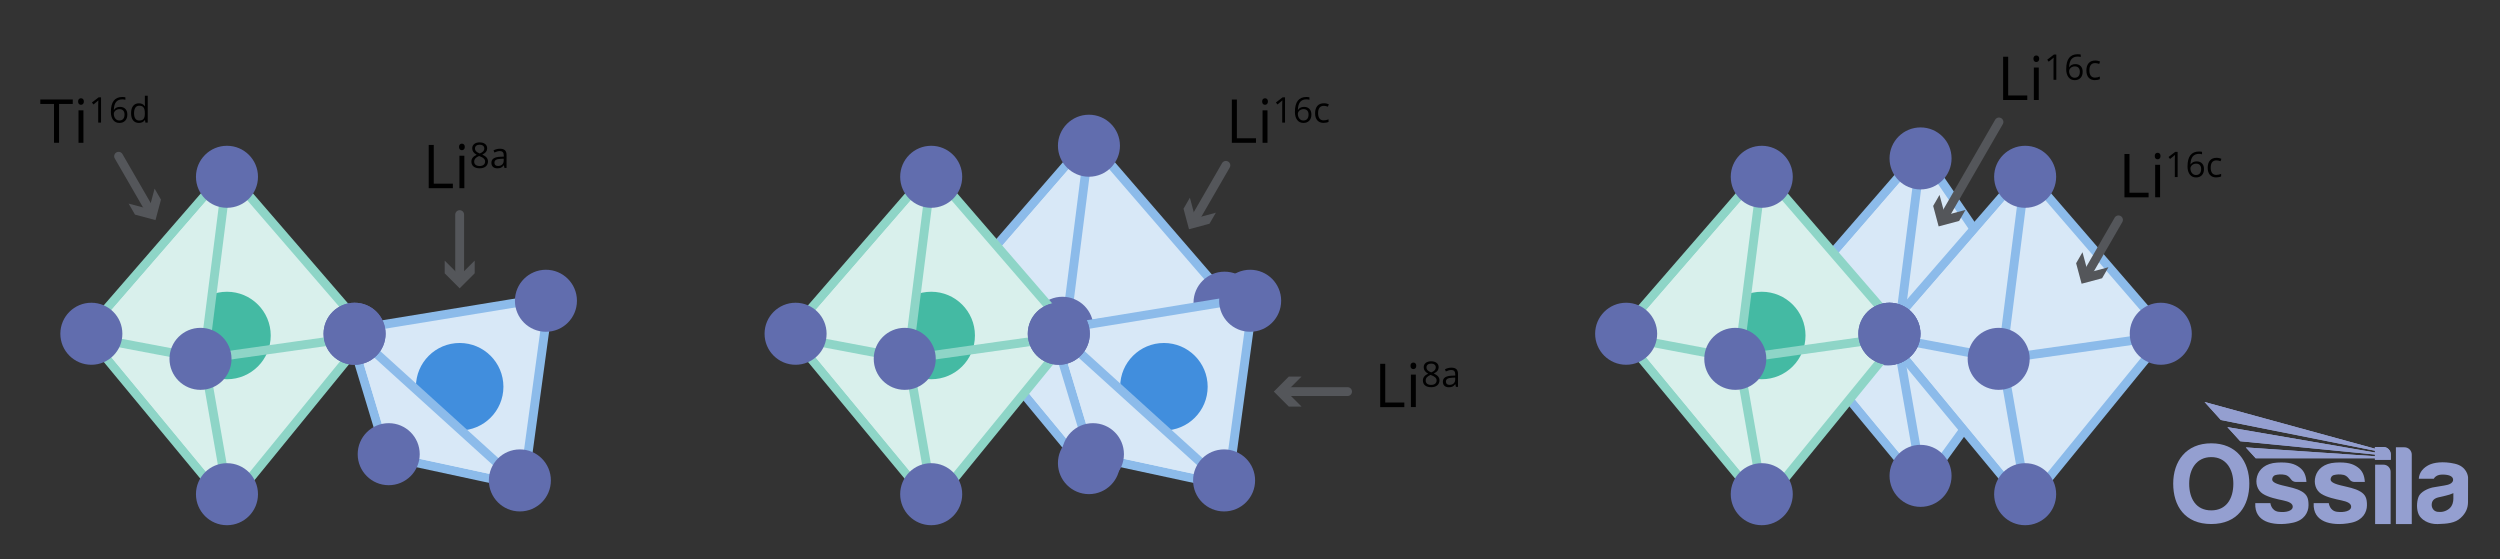
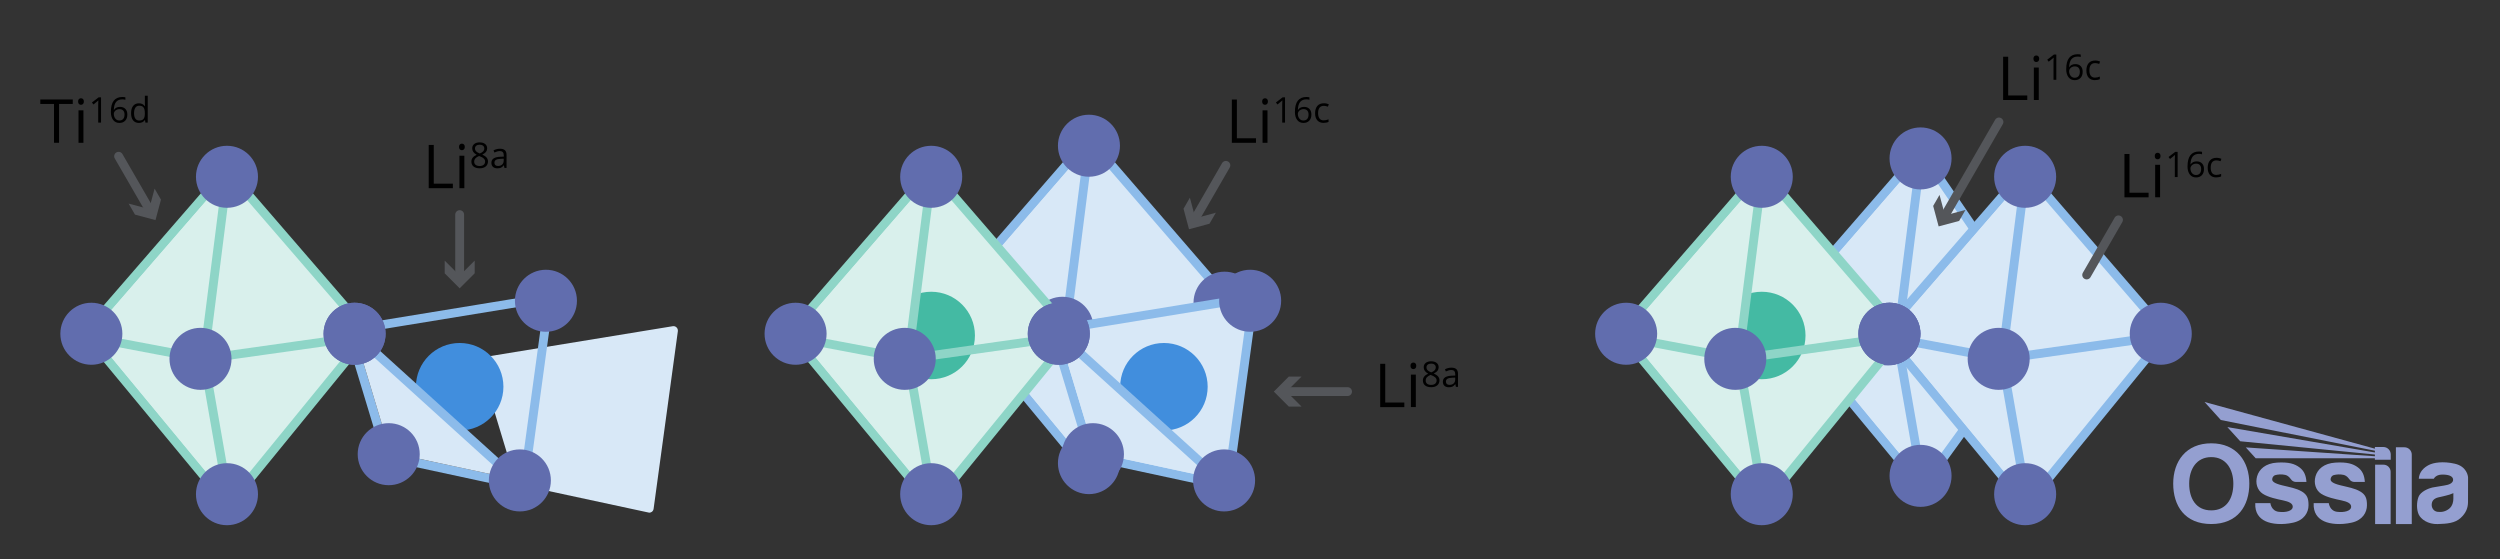
<svg xmlns="http://www.w3.org/2000/svg" viewBox="0 0 848 189.67" height="189.67" width="848">
  <rect x="0" y="0" width="848" height="189.67" fill="#333333" stroke="none" />
  <defs>
    <style>
      .cls-1 {
        fill: #418edd;
      }

      .cls-2 {
        fill: #54565a;
      }

      .cls-3, .cls-4 {
        fill: #d9f0ec;
      }

      .cls-5 {
        stroke: #8ed5c7;
        stroke-miterlimit: 10;
      }

      .cls-5, .cls-6, .cls-7, .cls-8 {
        fill: none;
      }

      .cls-5, .cls-6, .cls-8 {
        stroke-width: 3px;
      }

      .cls-6 {
        stroke: #54565a;
      }

      .cls-6, .cls-8 {
        stroke-linecap: round;
        stroke-linejoin: round;
      }

      .cls-9 {
        clip-path: url(#clippath-1);
      }

      .cls-10 {
        isolation: isolate;
      }

      .cls-11 {
        fill: #949fd0;
      }

      .cls-12 {
        clip-path: url(#clippath-3);
      }

      .cls-13 {
        fill: #44baa3;
      }

      .cls-14 {
        fill: #8ed5c7;
      }

      .cls-8 {
        stroke: #8cbbea;
      }

      .cls-15, .cls-4 {
        mix-blend-mode: multiply;
      }

      .cls-16 {
        fill: #8cbbea;
      }

      .cls-17 {
        fill: #418fde;
      }

      .cls-18 {
        clip-path: url(#clippath-2);
      }

      .cls-19 {
        fill: #616dae;
      }

      .cls-20 {
        clip-path: url(#clippath);
      }

      .cls-21 {
        fill: #d8e8f7;
      }
    </style>
    <clipPath id="clippath">
      <rect height="41.42" width="100" y="136.34" x="737.16" class="cls-7" />
    </clipPath>
    <clipPath id="clippath-1">
      <rect height="41.42" width="100" y="136.35" x="737.16" class="cls-7" />
    </clipPath>
    <clipPath id="clippath-2">
      <path d="M747.78,136.35l5.53,6.12,52.26,10.41v.6l-50.05-8.61,4.36,4.8,45.69,4.5v.59c-14.65-1.01-29.15-1.99-43.79-3l3.34,3.68c13.52,0,26.92,0,40.44,0v.51h5.38v-1.79c0-1.39-1.11-2.53-2.47-2.53h-2.91v.56l-57.79-15.84Z" class="cls-7" />
    </clipPath>
    <clipPath id="clippath-3">
      <rect height="41.42" width="100" y="136.35" x="737.16" class="cls-7" />
    </clipPath>
  </defs>
  <g class="cls-10">
    <g data-name="Layer 1" id="Layer_1">
      <g>
        <path d="M20.03,48.43h-1.71v-13.17h-4.65v-1.52h11.01v1.52h-4.65v13.17Z" />
        <path d="M26.49,34.44c0-.38.09-.66.28-.84s.42-.27.7-.27.5.09.69.27.29.46.29.83-.1.65-.29.84-.43.28-.69.28c-.28,0-.52-.09-.7-.28s-.28-.46-.28-.84ZM28.3,48.43h-1.67v-11.01h1.67v11.01Z" />
        <path d="M34.26,41.58h-.95v-6.1c0-.51.02-.99.05-1.44-.08.08-.17.17-.27.26-.1.09-.57.47-1.39,1.14l-.52-.67,2.27-1.75h.82v8.56Z" />
        <path d="M37.61,37.92c0-1.68.33-2.94.98-3.77.65-.83,1.62-1.25,2.9-1.25.44,0,.79.04,1.04.11v.84c-.3-.1-.64-.15-1.03-.15-.92,0-1.62.29-2.1.86-.48.57-.75,1.47-.8,2.7h.07c.43-.67,1.11-1.01,2.04-1.01.77,0,1.38.23,1.82.7.44.46.66,1.09.66,1.89,0,.89-.24,1.59-.73,2.1s-1.14.76-1.97.76c-.89,0-1.59-.33-2.11-1s-.78-1.59-.78-2.78ZM40.49,40.87c.55,0,.98-.17,1.29-.52.31-.35.46-.85.46-1.51,0-.57-.14-1.01-.43-1.33-.29-.32-.71-.49-1.28-.49-.35,0-.67.07-.97.22-.29.14-.53.34-.7.6-.17.25-.26.52-.26.79,0,.4.08.78.23,1.12.16.35.38.62.66.83.29.2.61.3.98.3Z" />
        <path d="M49.18,40.72h-.05c-.45.65-1.12.98-2.01.98-.84,0-1.49-.29-1.96-.86s-.7-1.39-.7-2.45.23-1.88.7-2.47,1.12-.88,1.96-.88,1.54.32,2,.95h.08l-.04-.46-.02-.45v-2.61h.97v9.11h-.79l-.13-.86ZM47.24,40.88c.66,0,1.14-.18,1.44-.54.3-.36.45-.94.45-1.75v-.2c0-.91-.15-1.56-.45-1.95-.3-.39-.79-.58-1.45-.58-.57,0-1.01.22-1.31.66-.3.44-.45,1.07-.45,1.88s.15,1.44.45,1.86c.3.42.74.63,1.32.63Z" />
      </g>
      <g>
        <circle r="10.52" cy="107.57" cx="84.24" class="cls-19" />
        <g class="cls-15">
          <polygon points="29.02 112.97 76.99 57.68 124.94 113.18 77.42 171.42 29.02 112.97" class="cls-3" />
          <path d="M76.99,59.97l46,53.24-45.57,55.85-46.42-56.07,46-53.02M76.99,55.38l-2.27,2.62-46,53.02-1.67,1.92,1.62,1.96,46.42,56.07,2.33,2.81,2.31-2.83,45.57-55.85,1.59-1.95-1.65-1.91-46-53.24-2.27-2.62h0Z" class="cls-14" />
        </g>
-         <circle r="14.84" cy="113.8" cx="76.99" class="cls-13" />
        <polygon points="76.04 61.06 68.88 124.27 79.4 171.61 30.99 112.99 76.04 61.06" class="cls-4" />
        <polyline points="76.99 59.97 69.15 121.72 77.41 169.06" class="cls-5" />
        <polyline points="120.27 114.51 69.15 121.72 30.99 114.51" class="cls-5" />
        <circle r="10.52" cy="59.97" cx="76.99" class="cls-19" />
        <circle r="10.52" cy="167.63" cx="76.99" class="cls-19" />
        <g>
          <g class="cls-15">
-             <path d="M176.34,164.46c-.11,0-.21-.01-.32-.03l-43.88-9.45c-.53-.11-.96-.51-1.12-1.03l-12.19-40.31c-.12-.41-.07-.86.16-1.23s.6-.62,1.03-.69l64.3-10.52c.08-.01.16-.02.24-.02.39,0,.76.15,1.05.43.34.33.5.81.44,1.28l-8.23,60.27c-.06.41-.28.79-.62,1.02-.25.18-.56.27-.86.27Z" class="cls-21" />
+             <path d="M176.34,164.46c-.11,0-.21-.01-.32-.03c-.53-.11-.96-.51-1.12-1.03l-12.19-40.31c-.12-.41-.07-.86.16-1.23s.6-.62,1.03-.69l64.3-10.52c.08-.01.16-.02.24-.02.39,0,.76.15,1.05.43.34.33.5.81.44,1.28l-8.23,60.27c-.06.41-.28.79-.62,1.02-.25.18-.56.27-.86.27Z" class="cls-21" />
            <path d="M184.57,102.69h0M184.57,102.69l-8.23,60.27-43.88-9.45-12.19-40.31,64.3-10.52M184.57,99.69s-.06,0-.09,0c-.15,0-.3.02-.45.05l-64.24,10.51c-.85.14-1.6.64-2.06,1.37-.46.73-.58,1.63-.33,2.46l12.19,40.31c.32,1.04,1.17,1.83,2.24,2.06l43.88,9.45c.21.05.42.07.63.07.61,0,1.21-.19,1.72-.54.68-.48,1.14-1.22,1.25-2.05l8.21-60.14c.03-.17.05-.35.05-.54,0-1.65-1.33-2.99-2.98-3,0,0-.01,0-.02,0h0ZM184.57,105.69h0,0Z" class="cls-16" />
          </g>
          <circle r="14.84" cy="131.18" cx="155.92" class="cls-1" />
          <g class="cls-15">
            <polygon points="120.27 113.21 132.46 153.52 176.34 162.96 120.27 113.21" class="cls-21" />
          </g>
          <line y2="164.58" x2="176.95" y1="113.21" x1="120.27" class="cls-8" />
          <circle r="10.52" cy="102.02" cx="185.18" class="cls-19" />
          <circle r="10.52" cy="154.06" cx="131.85" class="cls-19" />
          <circle r="10.52" cy="162.96" cx="176.34" class="cls-19" />
          <circle r="10.52" cy="113.21" cx="120.27" class="cls-19" />
        </g>
        <circle r="10.52" cy="113.21" cx="120.27" class="cls-19" />
        <circle r="10.52" cy="113.21" cx="30.99" class="cls-19" />
        <circle r="10.52" cy="121.72" cx="68.01" class="cls-19" />
      </g>
      <g>
        <line y2="71.69" x2="51.02" y1="53" x1="40.23" class="cls-6" />
        <polygon points="43.63 69.06 50.58 70.93 52.44 63.98 54.6 67.72 52.74 74.66 45.79 72.8 43.63 69.06" class="cls-2" />
      </g>
      <g data-name="blue watermark" id="blue_watermark">
        <g class="cls-20">
          <g class="cls-9">
            <path d="M832.17,169.31c0,.67-.19,2.26-1.42,3.25-1.23.98-2.6,1.23-3.94,1.05-1.33-.17-2.02-1.36-1.98-2.43.04-1.06.5-1.99,2.13-2.44,1.63-.44,3.51-.67,5.22-1.46v2.02ZM832.67,157.29c-3.99-.91-7.2-.39-8.8.43-1.61.81-3.27,2.3-3.42,4.67h5.11s.57-1.37,2.75-1.41c2.18-.04,3.52.47,3.75,1.44.23.97-.58,1.72-1.92,2.05-1.33.33-3.46.56-4.95.87-1.49.31-4.18,1.43-4.84,3.23-.66,1.8-.68,4.24.06,5.9.74,1.67,3.19,3.39,6.44,3.29,3.25-.1,5.86-.31,7.78-2.05,1.92-1.74,2.52-3.56,2.52-5.44s.02-7.6.02-8.24-.5-3.83-4.49-4.74" class="cls-11" />
-             <path d="M753.32,142.47l52.26,10.41v.6l-50.05-8.61,4.36,4.8,45.69,4.5v.59c-14.65-1.01-29.14-1.99-43.79-3l3.35,3.68c13.52,0,26.92,0,40.44,0v.51h5.38v-1.79c0-1.39-1.11-2.53-2.47-2.53h-2.91v.56l-57.79-15.84,5.53,6.12Z" class="cls-11" />
          </g>
          <g class="cls-18">
            <rect height="19.6" width="63.17" y="136.35" x="747.78" class="cls-11" />
          </g>
          <g class="cls-12">
            <path d="M815.6,151.72h-2.91v26.04h5.38v-23.57c0-1.36-1.11-2.47-2.47-2.47" class="cls-11" />
            <path d="M808.48,157.62h-2.84v20.14h5.26v-17.72c0-1.33-1.09-2.42-2.42-2.42" class="cls-11" />
            <path d="M800.59,166.72c-1.82-1.1-4.06-1.45-6.73-2.11s-3.31-1.34-3.32-1.98c0-.64.37-1.3,1.13-1.49.76-.2,1.99-.35,3.27-.06,1.28.29,1.94,1.53,2.26,1.84.31.31.88.54,1.27.54h3.68c-.13-2.19-.81-3.8-2.4-4.96-1.59-1.16-3.54-1.82-7.53-1.59-3.99.23-6.11,2.28-6.79,4.62-.68,2.34.04,4.74,1.92,5.96,1.88,1.22,4.99,1.84,6.89,2.24,1.9.41,3.37,1,3.27,2.26-.1,1.27-2.23,1.93-4.78,1.61-2.54-.32-2.8-2.93-2.8-2.93h-5.13c-.17,3.35,1.43,5.17,3.5,6.13,2.07.97,5.61,1.32,9.37.48,3.75-.83,5.18-3.5,5.2-5.86.02-2.36-.46-3.62-2.28-4.72" class="cls-11" />
            <path d="M780.78,166.72c-1.82-1.1-4.06-1.45-6.73-2.11s-3.31-1.34-3.32-1.98c0-.64.37-1.3,1.13-1.49.76-.2,1.99-.35,3.27-.06,1.28.29,1.94,1.53,2.26,1.84.31.31.88.54,1.27.54h3.68c-.13-2.19-.81-3.8-2.4-4.96-1.59-1.16-3.54-1.82-7.53-1.59-3.99.23-6.11,2.28-6.79,4.62-.68,2.34.04,4.74,1.92,5.96,1.88,1.22,4.99,1.84,6.89,2.24,1.9.41,3.37,1,3.27,2.26-.1,1.27-2.23,1.93-4.78,1.61-2.54-.32-2.8-2.93-2.8-2.93h-5.13c-.17,3.35,1.43,5.17,3.5,6.13,2.07.97,5.61,1.32,9.36.48,3.75-.83,5.19-3.5,5.2-5.86.02-2.36-.46-3.62-2.28-4.72" class="cls-11" />
            <path d="M750.05,173.12c-5.19,0-7.48-4.06-7.48-9.05s2.52-9.02,7.49-9.02,7.49,4.04,7.49,9.02-2.31,9.05-7.5,9.05M750.06,150.37c-8.56,0-12.91,6.12-12.91,13.67s3.94,13.71,12.89,13.71,12.93-6.16,12.93-13.71-4.35-13.67-12.91-13.67" class="cls-11" />
          </g>
        </g>
      </g>
      <g>
        <g>
          <circle r="14.84" cy="105.79" cx="365.66" class="cls-17" />
          <g>
            <g class="cls-15">
              <path d="M369.79,160.01c-.45,0-.87-.2-1.16-.54l-46.42-56.07c-.47-.56-.46-1.39.02-1.94l46-53.02c.28-.33.7-.52,1.13-.52h0c.44,0,.85.19,1.13.52l46,53.24c.48.55.49,1.36.03,1.93l-45.57,55.85c-.28.35-.71.55-1.16.55h0Z" class="cls-21" />
              <path d="M369.37,49.43l46,53.24-45.57,55.85-46.42-56.07,46-53.02M369.37,46.43c-.87,0-1.7.38-2.27,1.03l-46,53.02c-.96,1.11-.98,2.75-.04,3.88l46.42,56.07c.57.69,1.42,1.09,2.31,1.09,0,0,0,0,.01,0,.9,0,1.75-.41,2.31-1.1l45.57-55.85c.92-1.13.9-2.76-.05-3.86l-46-53.24c-.57-.66-1.4-1.04-2.27-1.04,0,0,0,0,0,0h0Z" class="cls-16" />
            </g>
            <g class="cls-15">
              <polygon points="368.42 50.52 361.26 113.73 371.78 161.06 323.37 102.45 368.42 50.52" class="cls-21" />
            </g>
            <polyline points="369.37 49.43 361.53 111.18 369.79 158.51" class="cls-8" />
            <polyline points="412.65 103.97 361.53 111.18 323.37 103.97" class="cls-8" />
            <circle r="10.52" cy="49.43" cx="369.37" class="cls-19" />
            <circle r="10.52" cy="157.09" cx="369.37" class="cls-19" />
            <circle r="10.52" cy="102.67" cx="323.37" class="cls-19" />
            <circle r="10.52" cy="111.18" cx="360.39" class="cls-19" />
            <circle r="10.52" cy="102.67" cx="415.36" class="cls-19" />
          </g>
        </g>
        <g>
          <circle r="10.52" cy="107.57" cx="323.11" class="cls-19" />
          <g class="cls-15">
            <polygon points="267.9 112.97 315.86 57.68 363.82 113.18 316.29 171.42 267.9 112.97" class="cls-3" />
            <path d="M315.86,59.97l46,53.24-45.57,55.85-46.42-56.07,46-53.02M315.87,55.38l-2.27,2.62-46,53.02-1.67,1.92,1.62,1.96,46.42,56.07,2.33,2.81,2.31-2.83,45.57-55.85,1.59-1.95-1.65-1.91-46-53.24-2.27-2.62h0Z" class="cls-14" />
          </g>
          <circle r="14.84" cy="113.8" cx="315.86" class="cls-13" />
          <polygon points="314.91 61.06 307.75 124.27 318.27 171.61 269.86 112.99 314.91 61.06" class="cls-4" />
          <polyline points="315.86 59.97 308.03 121.72 316.29 169.06" class="cls-5" />
          <polyline points="359.14 114.51 308.03 121.72 269.86 114.51" class="cls-5" />
          <circle r="10.52" cy="59.97" cx="315.86" class="cls-19" />
          <circle r="10.52" cy="167.63" cx="315.86" class="cls-19" />
          <g>
            <g class="cls-15">
              <path d="M415.21,164.46c-.11,0-.21-.01-.32-.03l-43.88-9.45c-.53-.11-.96-.51-1.12-1.03l-12.19-40.31c-.12-.41-.07-.86.16-1.23s.6-.62,1.03-.69l64.3-10.52c.08-.01.16-.02.24-.02.39,0,.76.15,1.05.43.34.33.5.81.44,1.28l-8.23,60.27c-.06.41-.28.79-.62,1.02-.25.18-.56.27-.86.27Z" class="cls-21" />
              <path d="M423.44,102.69h0M423.44,102.69l-8.23,60.27-43.88-9.45-12.19-40.31,64.3-10.52M423.44,99.69s-.06,0-.09,0c-.15,0-.3.02-.45.05l-64.24,10.51c-.85.14-1.6.64-2.06,1.37-.46.73-.58,1.63-.33,2.46l12.19,40.31c.32,1.04,1.17,1.83,2.24,2.06l43.88,9.45c.21.05.42.07.63.07.61,0,1.21-.19,1.72-.54.68-.48,1.14-1.22,1.25-2.05l8.21-60.14c.03-.17.05-.35.05-.54,0-1.65-1.33-2.99-2.98-3,0,0-.01,0-.02,0h0ZM423.44,105.69h0,0Z" class="cls-16" />
            </g>
            <circle r="14.84" cy="131.18" cx="394.8" class="cls-1" />
            <g class="cls-15">
              <polygon points="359.14 113.21 371.33 153.52 415.21 162.96 359.14 113.21" class="cls-21" />
            </g>
            <line y2="164.58" x2="415.82" y1="113.21" x1="359.14" class="cls-8" />
            <circle r="10.52" cy="102.02" cx="424.05" class="cls-19" />
            <circle r="10.52" cy="154.06" cx="370.72" class="cls-19" />
            <circle r="10.52" cy="162.96" cx="415.21" class="cls-19" />
            <circle r="10.52" cy="113.21" cx="359.14" class="cls-19" />
          </g>
          <circle r="10.52" cy="113.21" cx="359.14" class="cls-19" />
          <circle r="10.52" cy="113.21" cx="269.86" class="cls-19" />
          <circle r="10.52" cy="121.72" cx="306.89" class="cls-19" />
        </g>
      </g>
      <g>
        <g>
          <circle r="10.52" cy="104.01" cx="654.53" class="cls-19" />
          <g>
            <circle r="14.84" cy="110.11" cx="647.75" class="cls-17" />
            <g>
              <g class="cls-15">
                <path d="M651.87,164.33c-.45,0-.87-.2-1.16-.54l-46.42-56.07c-.47-.56-.46-1.39.02-1.94l46-53.02c.29-.33.7-.52,1.13-.52.03,0,.06,0,.09,0,.46.03.89.27,1.15.65l38.56,56.49c.36.52.35,1.21-.02,1.73l-38.14,52.6c-.27.38-.7.6-1.17.62-.02,0-.03,0-.05,0Z" class="cls-21" />
                <path d="M651.45,53.74l38.56,56.49-38.14,52.6-46.42-56.07,46-53.02M651.45,50.74c-.87,0-1.69.38-2.27,1.03l-46,53.02c-.96,1.11-.98,2.75-.04,3.88l46.42,56.07c.57.69,1.42,1.09,2.31,1.09.03,0,.06,0,.1,0,.93-.03,1.79-.49,2.33-1.24l38.14-52.6c.74-1.03.76-2.41.05-3.45l-38.56-56.49c-.52-.77-1.38-1.25-2.3-1.3-.06,0-.12,0-.17,0h0Z" class="cls-16" />
              </g>
              <g class="cls-15">
                <polygon points="650.5 54.83 643.34 118.05 653.86 165.38 605.45 106.76 650.5 54.83" class="cls-21" />
              </g>
              <polyline points="651.45 53.74 643.62 115.5 651.87 162.83" class="cls-8" />
              <polyline points="687.29 111.54 643.62 115.5 605.45 108.29" class="cls-8" />
              <circle r="10.52" cy="53.74" cx="651.45" class="cls-19" />
              <circle r="10.52" cy="161.41" cx="651.45" class="cls-19" />
              <circle r="10.52" cy="106.98" cx="605.45" class="cls-19" />
              <circle r="10.52" cy="113.44" cx="640.42" class="cls-19" />
              <circle r="10.52" cy="110.23" cx="690.01" class="cls-19" />
            </g>
          </g>
        </g>
        <g>
          <circle r="10.52" cy="110.23" cx="690.01" class="cls-19" />
          <g>
            <circle r="14.84" cy="116.33" cx="683.23" class="cls-17" />
            <g>
              <g class="cls-15">
                <path d="M687.36,170.56c-.45,0-.87-.2-1.16-.54l-46.42-56.07c-.47-.56-.46-1.39.02-1.94l46-53.02c.29-.33.7-.52,1.13-.52h0c.43,0,.85.19,1.13.52l46,53.24c.48.55.49,1.36.03,1.93l-45.57,55.85c-.28.35-.71.55-1.16.55h0Z" class="cls-21" />
                <path d="M686.93,59.97l46,53.24-45.57,55.85-46.42-56.07,46-53.02M686.93,56.97c-.87,0-1.7.38-2.27,1.03l-46,53.02c-.96,1.11-.98,2.75-.04,3.88l46.42,56.07c.57.69,1.42,1.09,2.31,1.09,0,0,0,0,.01,0,.9,0,1.75-.41,2.31-1.1l45.57-55.85c.92-1.13.9-2.76-.05-3.86l-46-53.24c-.57-.66-1.4-1.04-2.27-1.04,0,0,0,0,0,0h0Z" class="cls-16" />
              </g>
              <g class="cls-15">
                <polygon points="685.98 61.06 678.82 124.27 689.34 171.61 640.93 112.99 685.98 61.06" class="cls-21" />
              </g>
              <polyline points="686.93 59.97 679.1 121.72 687.36 169.06" class="cls-8" />
              <polyline points="730.21 114.51 679.1 121.72 640.93 114.51" class="cls-8" />
              <circle r="10.52" cy="59.97" cx="686.93" class="cls-19" />
              <circle r="10.52" cy="167.63" cx="686.93" class="cls-19" />
              <circle r="10.52" cy="113.21" cx="640.93" class="cls-19" />
              <circle r="10.52" cy="121.72" cx="677.95" class="cls-19" />
              <circle r="10.52" cy="113.21" cx="732.93" class="cls-19" />
            </g>
          </g>
        </g>
        <g>
          <circle r="10.52" cy="107.57" cx="604.84" class="cls-19" />
          <g class="cls-15">
            <polygon points="549.63 112.97 597.59 57.68 645.55 113.18 598.02 171.42 549.63 112.97" class="cls-3" />
            <path d="M597.59,59.97l46,53.24-45.57,55.85-46.42-56.07,46-53.02M597.59,55.38l-2.27,2.62-46,53.02-1.67,1.92,1.62,1.96,46.42,56.07,2.33,2.81,2.31-2.83,45.57-55.85,1.59-1.95-1.65-1.91-46-53.24-2.27-2.62h0Z" class="cls-14" />
          </g>
          <circle r="14.84" cy="113.8" cx="597.59" class="cls-13" />
          <polygon points="596.64 61.06 589.48 124.27 600 171.61 551.59 112.99 596.64 61.06" class="cls-4" />
          <polyline points="597.59 59.97 589.76 121.72 598.02 169.06" class="cls-5" />
          <polyline points="640.87 114.51 589.76 121.72 551.59 114.51" class="cls-5" />
          <circle r="10.52" cy="59.97" cx="597.59" class="cls-19" />
          <circle r="10.52" cy="167.63" cx="597.59" class="cls-19" />
          <circle r="10.52" cy="113.21" cx="640.87" class="cls-19" />
          <circle r="10.52" cy="113.21" cx="640.87" class="cls-19" />
          <circle r="10.52" cy="113.21" cx="551.59" class="cls-19" />
          <circle r="10.52" cy="121.72" cx="588.61" class="cls-19" />
        </g>
      </g>
      <g>
        <line y2="94.37" x2="155.92" y1="72.79" x1="155.92" class="cls-6" />
        <polygon points="150.84 88.4 155.92 93.48 161.01 88.4 161.01 92.71 155.92 97.8 150.84 92.71 150.84 88.4" class="cls-2" />
      </g>
      <g>
        <path d="M145.42,63.83v-14.68h1.71v13.14h6.48v1.55h-8.19Z" />
        <path d="M155.7,49.84c0-.38.09-.66.28-.84s.42-.27.7-.27.5.09.69.27.29.46.29.83-.1.65-.29.84-.43.28-.69.28c-.28,0-.52-.09-.7-.28s-.28-.46-.28-.84ZM157.51,63.83h-1.67v-11.01h1.67v11.01Z" />
        <path d="M162.69,48.3c.78,0,1.4.18,1.86.54.46.36.69.86.69,1.5,0,.42-.13.81-.39,1.15-.26.35-.68.66-1.25.95.69.33,1.19.68,1.48,1.04.29.37.44.79.44,1.27,0,.71-.25,1.28-.74,1.7-.5.42-1.17.64-2.04.64-.91,0-1.62-.2-2.11-.6-.49-.4-.74-.97-.74-1.7,0-.98.6-1.74,1.79-2.29-.54-.3-.92-.63-1.16-.99-.23-.35-.35-.75-.35-1.19,0-.62.23-1.12.69-1.48.46-.37,1.07-.55,1.84-.55ZM160.84,54.82c0,.47.16.83.49,1.1.33.26.78.39,1.37.39s1.03-.14,1.36-.41c.32-.27.49-.65.49-1.12,0-.38-.15-.72-.46-1.01-.3-.29-.84-.58-1.59-.86-.58.25-1,.53-1.26.83-.26.3-.39.66-.39,1.09ZM162.68,49.09c-.49,0-.87.12-1.15.35-.28.23-.42.55-.42.94,0,.36.12.67.35.92.23.26.66.52,1.28.77.56-.23.95-.49,1.19-.76.23-.27.35-.58.35-.94,0-.39-.14-.71-.42-.94-.28-.23-.67-.35-1.17-.35Z" />
        <path d="M171.11,56.98l-.19-.91h-.05c-.32.4-.64.67-.96.82-.32.14-.72.21-1.19.21-.64,0-1.13-.16-1.5-.49-.36-.33-.54-.79-.54-1.4,0-1.3,1.04-1.98,3.11-2.04l1.09-.04v-.4c0-.5-.11-.88-.33-1.12-.22-.24-.56-.36-1.04-.36-.53,0-1.14.16-1.81.49l-.3-.74c.32-.17.66-.31,1.04-.4.38-.1.75-.15,1.13-.15.77,0,1.33.17,1.7.51.37.34.55.88.55,1.63v4.38h-.72ZM168.91,56.3c.6,0,1.08-.17,1.43-.5.35-.33.52-.8.52-1.39v-.58l-.97.04c-.77.03-1.33.15-1.67.36-.34.21-.51.54-.51.99,0,.35.11.62.32.8.21.18.51.28.89.28Z" />
      </g>
      <g>
        <line y2="74.78" x2="405.03" y1="56.09" x1="415.82" class="cls-6" />
        <polygon points="403.61 67.06 405.47 74.01 412.42 72.15 410.26 75.89 403.31 77.75 401.45 70.8 403.61 67.06" class="cls-2" />
      </g>
      <g>
        <path d="M417.84,48.43v-14.68h1.71v13.14h6.48v1.55h-8.19Z" />
        <path d="M428.12,34.44c0-.38.09-.66.28-.84s.42-.27.7-.27.5.09.69.27c.19.18.29.46.29.83s-.1.65-.29.84c-.19.18-.43.28-.69.28-.28,0-.52-.09-.7-.28s-.28-.46-.28-.84ZM429.93,48.43h-1.67v-11.01h1.67v11.01Z" />
        <path d="M435.88,41.58h-.95v-6.1c0-.51.02-.99.05-1.44-.08.08-.17.17-.28.26s-.57.47-1.39,1.14l-.52-.67,2.27-1.75h.82v8.56Z" />
        <path d="M439.24,37.92c0-1.68.33-2.94.98-3.77.65-.83,1.62-1.25,2.9-1.25.44,0,.79.04,1.04.11v.84c-.3-.1-.64-.15-1.03-.15-.92,0-1.62.29-2.1.86-.48.57-.75,1.47-.8,2.7h.07c.43-.67,1.11-1.01,2.04-1.01.77,0,1.38.23,1.82.7.44.46.66,1.09.66,1.89,0,.89-.24,1.59-.73,2.1s-1.14.76-1.97.76c-.89,0-1.59-.33-2.11-1-.52-.67-.78-1.59-.78-2.78ZM442.11,40.87c.55,0,.99-.17,1.29-.52.31-.35.46-.85.46-1.51,0-.57-.14-1.01-.43-1.33-.28-.32-.71-.49-1.28-.49-.35,0-.67.07-.97.22-.29.14-.53.34-.7.6-.17.25-.26.52-.26.79,0,.4.08.78.23,1.12.16.35.38.62.66.83.29.2.61.3.98.3Z" />
        <path d="M449,41.69c-.93,0-1.65-.29-2.16-.86s-.76-1.38-.76-2.43.26-1.9.78-2.49,1.25-.88,2.21-.88c.31,0,.62.03.93.1.31.07.55.14.73.23l-.3.83c-.21-.09-.45-.16-.7-.21s-.48-.08-.67-.08c-1.3,0-1.96.83-1.96,2.49,0,.79.16,1.39.48,1.81.32.42.79.63,1.41.63.54,0,1.08-.12,1.65-.35v.86c-.43.22-.97.33-1.62.33Z" />
      </g>
      <g>
        <path d="M468.16,138.08v-14.68h1.71v13.14h6.48v1.55h-8.19Z" />
        <path d="M478.44,124.09c0-.38.09-.66.28-.84s.42-.27.7-.27.5.09.69.27c.19.18.29.46.29.83s-.1.65-.29.84c-.19.18-.43.28-.69.28-.28,0-.52-.09-.7-.28s-.28-.46-.28-.84ZM480.25,138.08h-1.67v-11.01h1.67v11.01Z" />
        <path d="M485.44,122.55c.78,0,1.4.18,1.86.54s.69.86.69,1.5c0,.42-.13.81-.39,1.15-.26.35-.68.66-1.25.95.69.33,1.19.68,1.48,1.04.29.37.44.79.44,1.27,0,.71-.25,1.28-.74,1.7-.5.42-1.17.64-2.04.64-.91,0-1.62-.2-2.11-.6-.49-.4-.74-.97-.74-1.7,0-.98.6-1.74,1.79-2.29-.54-.3-.92-.63-1.16-.99-.23-.35-.35-.75-.35-1.19,0-.62.23-1.12.69-1.48.46-.37,1.07-.55,1.84-.55ZM483.59,129.07c0,.47.16.83.49,1.1.33.26.78.39,1.37.39s1.04-.14,1.36-.41c.32-.27.49-.65.49-1.12,0-.38-.15-.72-.46-1.01-.3-.29-.83-.58-1.59-.86-.58.25-1,.53-1.26.83-.26.3-.39.66-.39,1.09ZM485.43,123.34c-.49,0-.87.12-1.15.35s-.42.55-.42.94c0,.36.11.67.34.92.23.26.66.52,1.28.77.56-.23.95-.49,1.19-.76.23-.27.35-.58.35-.94,0-.39-.14-.71-.42-.94-.28-.23-.67-.35-1.17-.35Z" />
        <path d="M493.85,131.24l-.19-.91h-.05c-.32.4-.64.67-.96.82s-.71.21-1.19.21c-.64,0-1.13-.16-1.5-.49-.36-.33-.54-.79-.54-1.4,0-1.3,1.04-1.98,3.11-2.04l1.09-.04v-.4c0-.5-.11-.88-.33-1.12s-.56-.36-1.04-.36c-.54,0-1.14.16-1.82.49l-.3-.74c.32-.17.66-.31,1.04-.4.38-.1.75-.15,1.13-.15.77,0,1.33.17,1.7.51.37.34.55.88.55,1.63v4.38h-.72ZM491.66,130.55c.6,0,1.08-.17,1.43-.5.35-.33.52-.8.52-1.39v-.58l-.97.04c-.77.03-1.33.15-1.67.36-.34.21-.51.54-.51.99,0,.35.11.62.32.8.21.18.51.28.89.28Z" />
      </g>
      <g>
        <line y2="132.83" x2="435.5" y1="132.83" x1="457.09" class="cls-6" />
        <polygon points="441.48 127.74 436.39 132.83 441.48 137.91 437.16 137.91 432.08 132.83 437.16 127.74 441.48 127.74" class="cls-2" />
      </g>
      <g>
        <line y2="73.83" x2="659.31" y1="41.37" x1="678.05" class="cls-6" />
        <polygon points="657.89 66.11 659.75 73.06 666.7 71.2 664.54 74.94 657.59 76.8 655.73 69.85 657.89 66.11" class="cls-2" />
      </g>
      <g>
        <path d="M679.46,33.92v-14.68h1.71v13.14h6.48v1.55h-8.19Z" />
        <path d="M689.74,19.93c0-.38.09-.66.28-.84s.42-.27.7-.27.5.09.69.27c.19.18.29.46.29.83s-.1.65-.29.84c-.19.18-.43.28-.69.28-.28,0-.52-.09-.7-.28s-.28-.46-.28-.84ZM691.55,33.92h-1.67v-11.01h1.67v11.01Z" />
        <path d="M697.5,27.07h-.95v-6.1c0-.51.02-.99.05-1.44-.08.08-.17.17-.28.26s-.57.47-1.39,1.14l-.52-.67,2.27-1.75h.82v8.56Z" />
        <path d="M700.86,23.41c0-1.68.33-2.94.98-3.77.65-.83,1.62-1.25,2.9-1.25.44,0,.79.04,1.04.11v.84c-.3-.1-.64-.15-1.03-.15-.92,0-1.62.29-2.1.86-.48.57-.75,1.47-.8,2.7h.07c.43-.67,1.11-1.01,2.04-1.01.77,0,1.38.23,1.82.7.44.46.66,1.09.66,1.89,0,.89-.24,1.59-.73,2.1s-1.14.76-1.97.76c-.89,0-1.59-.33-2.11-1-.52-.67-.78-1.59-.78-2.78ZM703.73,26.37c.55,0,.99-.17,1.29-.52.31-.35.46-.85.46-1.51,0-.57-.14-1.01-.43-1.33-.28-.32-.71-.49-1.28-.49-.35,0-.67.07-.97.22-.29.14-.53.34-.7.6-.17.25-.26.52-.26.79,0,.4.08.78.23,1.12.16.35.38.62.66.83.29.2.61.3.98.3Z" />
        <path d="M710.62,27.19c-.93,0-1.65-.29-2.16-.86s-.76-1.38-.76-2.43.26-1.9.78-2.49,1.25-.88,2.21-.88c.31,0,.62.03.93.1.31.07.55.14.73.23l-.3.83c-.21-.09-.45-.16-.7-.21s-.48-.08-.67-.08c-1.3,0-1.96.83-1.96,2.49,0,.79.16,1.39.48,1.81.32.42.79.63,1.41.63.54,0,1.08-.12,1.65-.35v.86c-.43.22-.97.33-1.62.33Z" />
      </g>
      <g>
        <line y2="93.27" x2="707.8" y1="74.58" x1="718.59" class="cls-6" />
-         <polygon points="706.38 85.55 708.24 92.5 715.19 90.64 713.03 94.38 706.08 96.24 704.22 89.29 706.38 85.55" class="cls-2" />
      </g>
      <g>
        <path d="M720.61,66.92v-14.68h1.71v13.14h6.48v1.55h-8.19Z" />
        <path d="M730.89,52.93c0-.38.09-.66.28-.84s.42-.27.7-.27.5.09.69.27c.19.18.29.46.29.83s-.1.65-.29.84c-.19.18-.43.28-.69.28-.28,0-.52-.09-.7-.28s-.28-.46-.28-.84ZM732.7,66.92h-1.67v-11.01h1.67v11.01Z" />
        <path d="M738.65,60.07h-.95v-6.1c0-.51.02-.99.05-1.44-.08.08-.17.17-.28.26s-.57.47-1.39,1.14l-.52-.67,2.27-1.75h.82v8.56Z" />
        <path d="M742.01,56.41c0-1.68.33-2.94.98-3.77.65-.83,1.62-1.25,2.9-1.25.44,0,.79.04,1.04.11v.84c-.3-.1-.64-.15-1.03-.15-.92,0-1.62.29-2.1.86-.48.57-.75,1.47-.8,2.7h.07c.43-.67,1.11-1.01,2.04-1.01.77,0,1.38.23,1.82.7.44.46.66,1.09.66,1.89,0,.89-.24,1.59-.73,2.1s-1.14.76-1.97.76c-.89,0-1.59-.33-2.11-1-.52-.67-.78-1.59-.78-2.78ZM744.88,59.36c.55,0,.99-.17,1.29-.52.31-.35.46-.85.46-1.51,0-.57-.14-1.01-.43-1.33-.28-.32-.71-.49-1.28-.49-.35,0-.67.07-.97.22-.29.14-.53.34-.7.6-.17.25-.26.52-.26.79,0,.4.08.78.23,1.12.16.35.38.62.66.83.29.2.61.3.98.3Z" />
        <path d="M751.77,60.19c-.93,0-1.65-.29-2.16-.86s-.76-1.38-.76-2.43.26-1.9.78-2.49,1.25-.88,2.21-.88c.31,0,.62.03.93.1.31.07.55.14.73.23l-.3.83c-.21-.09-.45-.16-.7-.21s-.48-.08-.67-.08c-1.3,0-1.96.83-1.96,2.49,0,.79.16,1.39.48,1.81.32.42.79.63,1.41.63.54,0,1.08-.12,1.65-.35v.86c-.43.22-.97.33-1.62.33Z" />
      </g>
    </g>
  </g>
</svg>